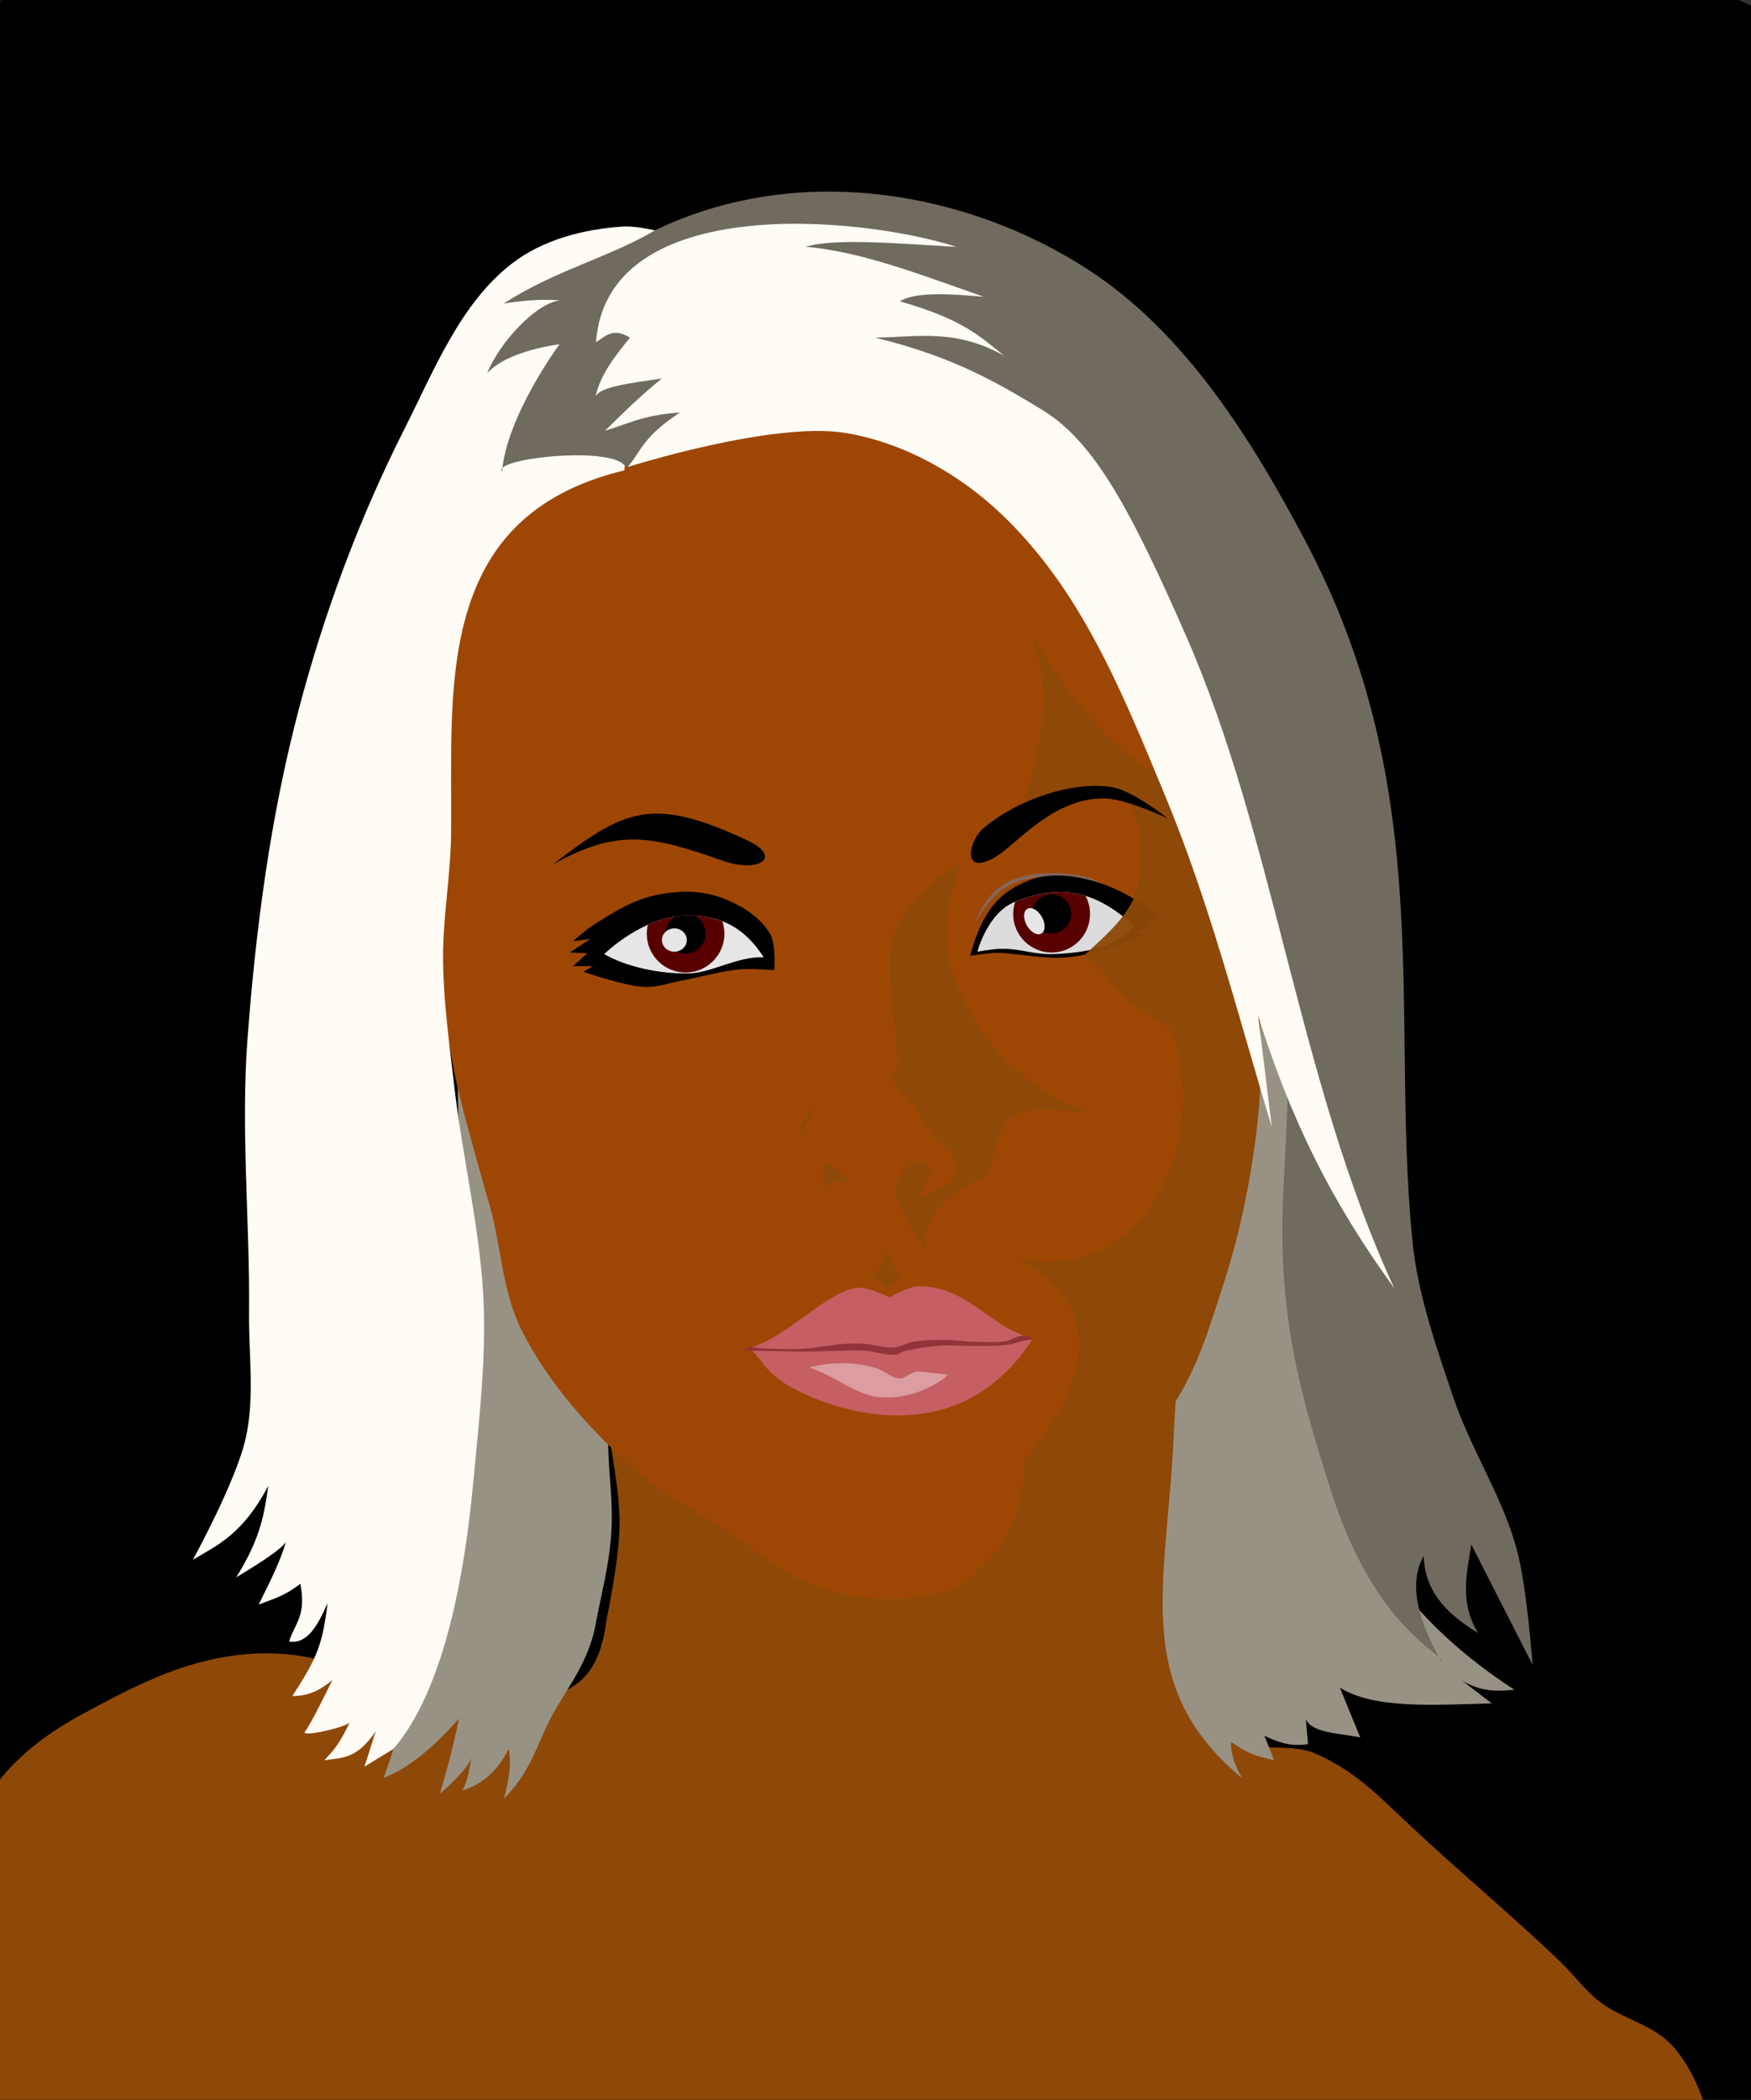
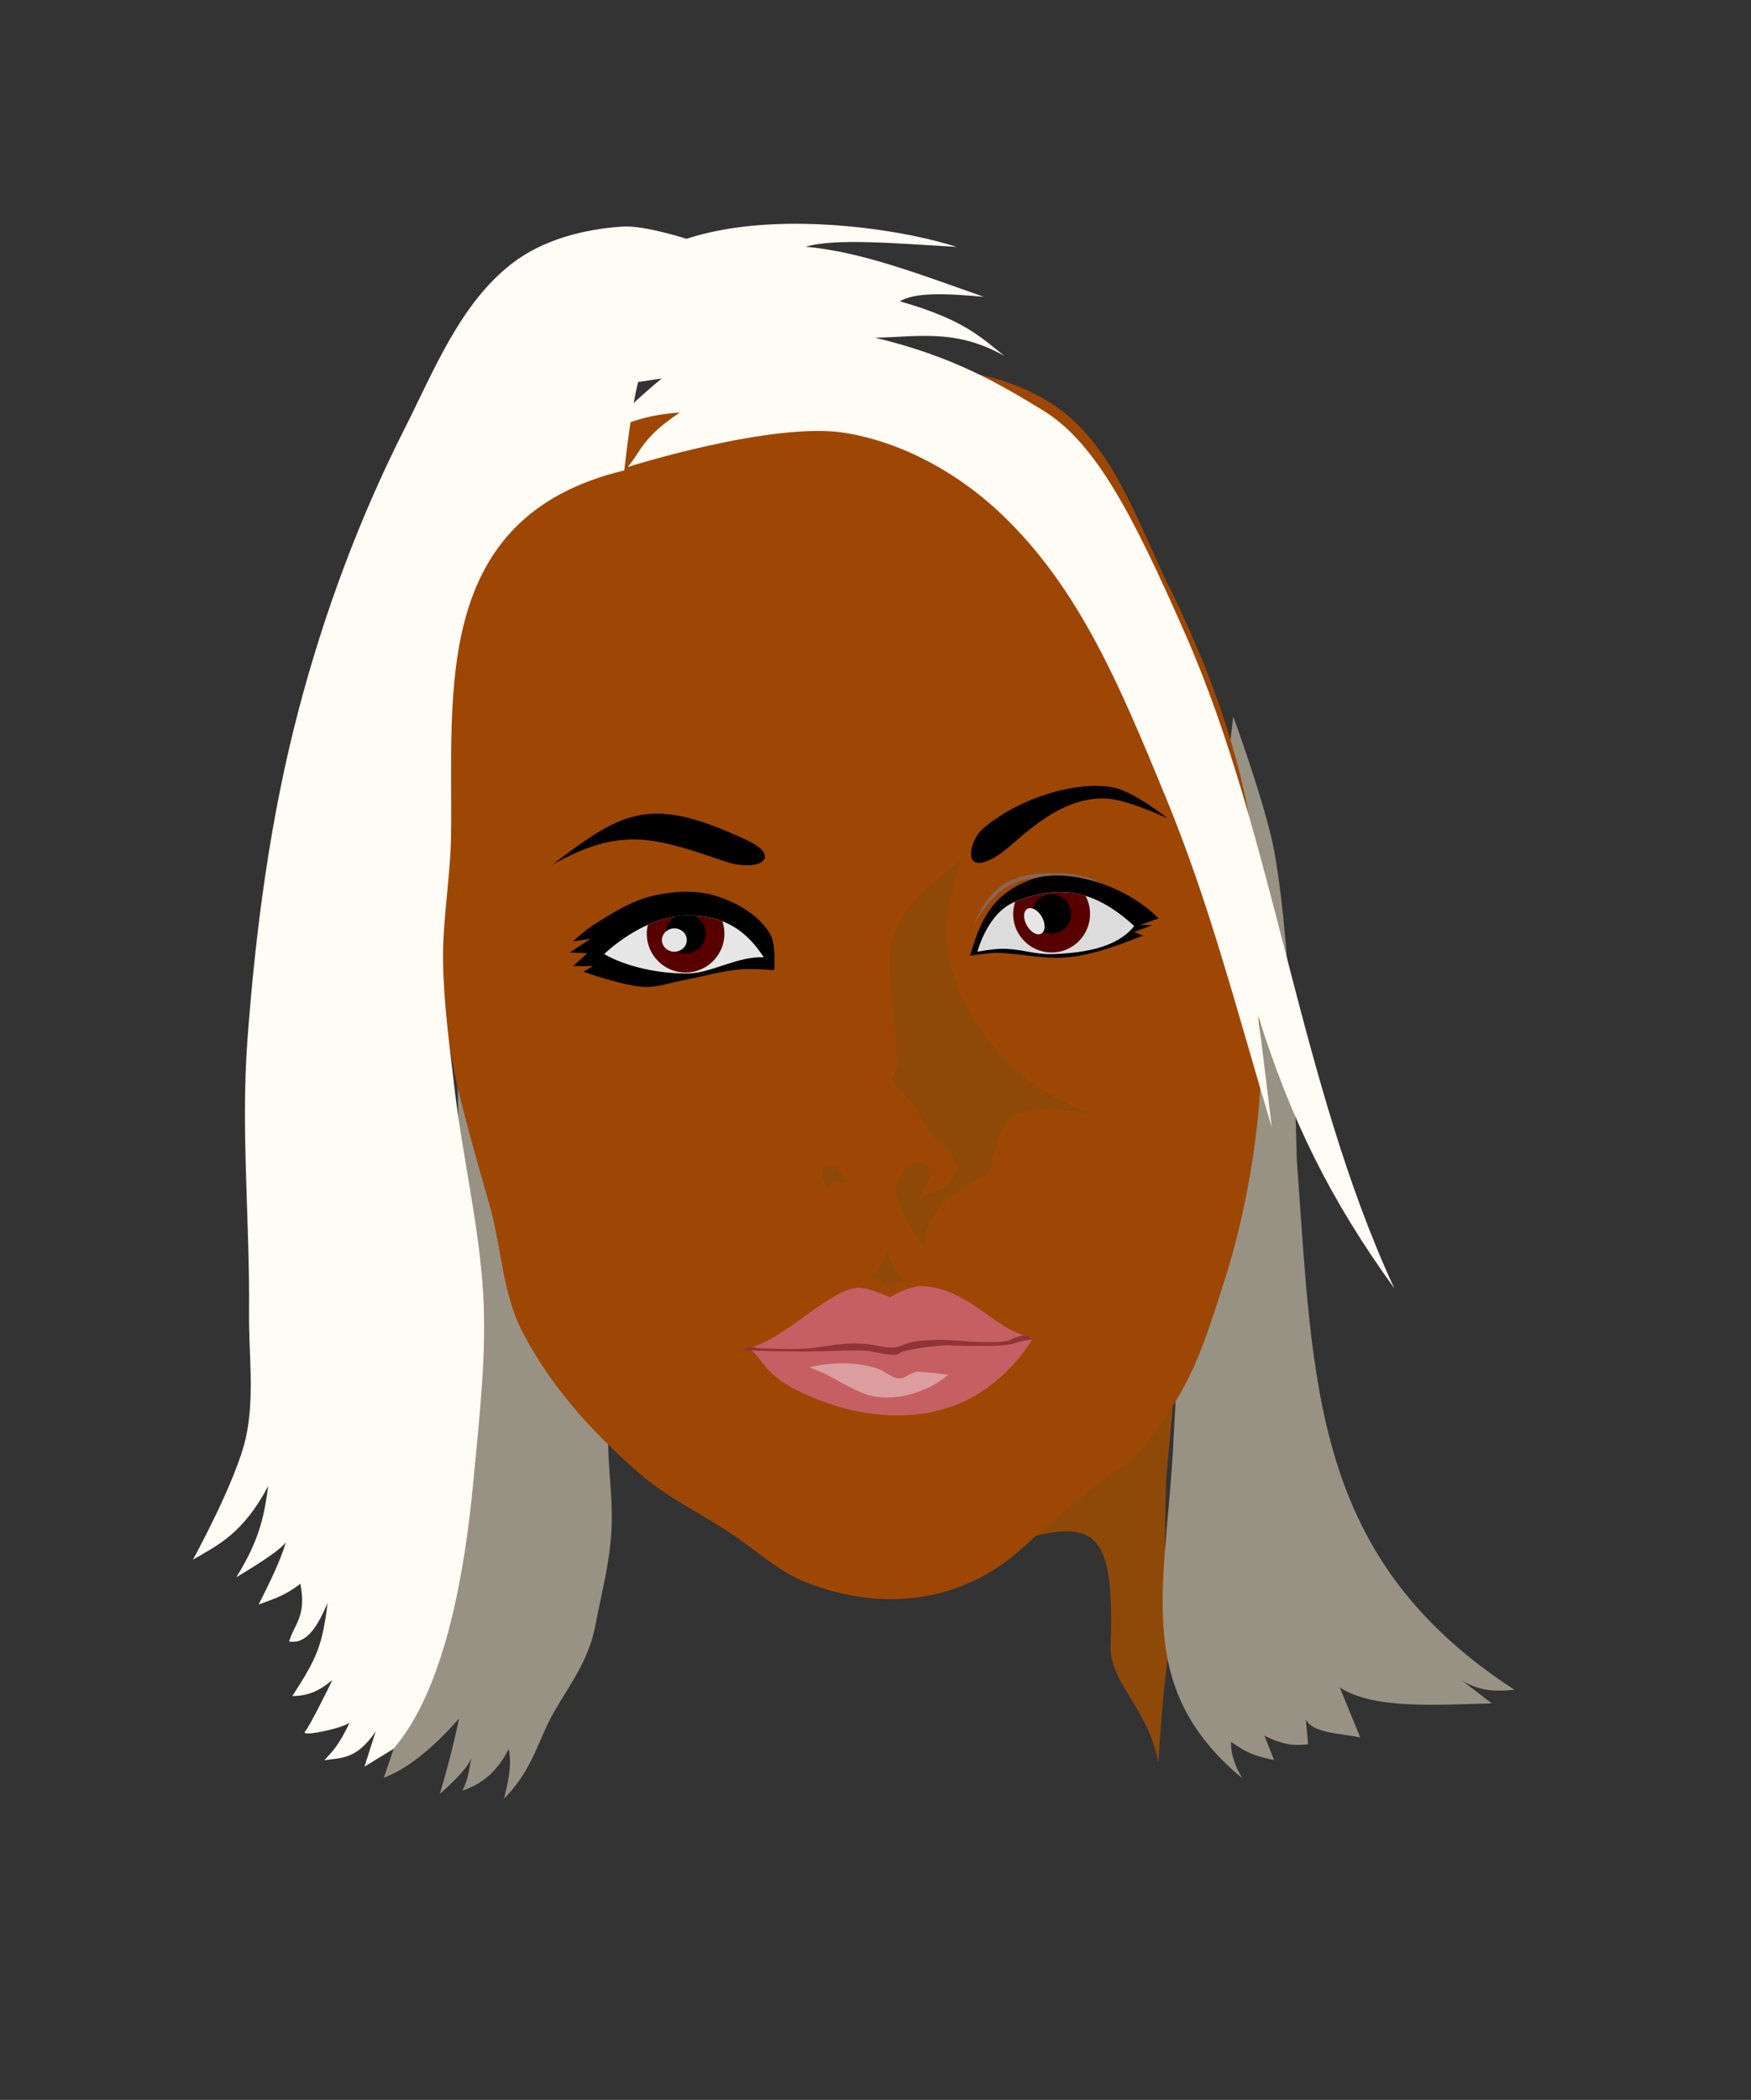
<svg xmlns="http://www.w3.org/2000/svg" xmlns:xlink="http://www.w3.org/1999/xlink" width="667.383" height="800">
  <rect width="100%" height="100%" fill="#333333" stroke="none" />
  <defs>
    <linearGradient id="linearGradient4520">
      <stop stop-color="#846257" id="stop4522" offset="0" />
      <stop stop-color="#846257" stop-opacity="0" id="stop4524" offset="1" />
    </linearGradient>
    <linearGradient id="linearGradient4512">
      <stop stop-color="#7a584e" id="stop4514" offset="0" />
      <stop stop-color="#7a584e" stop-opacity="0" id="stop4516" offset="1" />
    </linearGradient>
    <linearGradient gradientUnits="userSpaceOnUse" y2="355.134" x2="299.646" y1="371.562" x1="388.924" id="linearGradient4518" xlink:href="#linearGradient4512" />
    <linearGradient gradientUnits="userSpaceOnUse" y2="358.727" x2="338.057" y1="339.441" x1="285.252" id="linearGradient4526" xlink:href="#linearGradient4520" />
    <linearGradient y2="0.664" x2="0.993" y1="0.506" x1="0.167" id="linearGradient4597" xlink:href="#linearGradient4520" />
    <linearGradient y2="0.495" x2="0.028" y1="0.55" x1="0.972" id="linearGradient4599" xlink:href="#linearGradient4512" />
  </defs>
  <g>
    <title>Layer 1</title>
-     <path fill="#000000" d="m16.795,-3c-23.163,0 -41.795,17.561 -41.795,39.393l0,766.607l713.383,0l0,-766.607c0,-21.832 -18.632,-39.393 -41.795,-39.393l-629.793,0z" id="rect4560" />
-     <path fill="#8e4908" d="m-13.737,709.872c3.054,-25.519 21.242,-43.876 44.532,-56.511c20.957,-11.369 37.578,-19.745 58.139,-22.604c13.13,-1.826 27.144,-0.87 39.584,3.767c29.401,10.961 78.831,13.25 80.405,12.558c9.007,-3.963 19.372,-6.633 22.266,-30.139c0,0 4.923,-22.919 4.948,-36.418c0.026,-13.915 -3.428,-27.612 -4.948,-41.441c-2.253,-20.491 -6.185,-61.534 -6.185,-61.534l235.029,-11.302c0,0 -8.815,66.827 -9.896,100.464c-0.78,24.28 -1.134,63.105 2.474,72.837c2.922,7.883 1.697,20.941 21.957,25.116c10.037,2.068 18.945,-0.034 26.905,3.453c14.726,6.452 23.5,15.608 35.254,26.686c19.048,17.951 39.253,34.617 58.139,52.744c5.085,4.88 9.283,10.758 14.844,15.07c7.926,6.146 18.586,8.271 25.977,15.07c10.026,9.222 14.699,26.314 14.699,26.314l-675.383,0l11.263,-94.128z" id="path3052" />
-     <path fill="#8e4908" d="m451.837,484.375l-88.107,110.985c51.054,-18.548 61.408,-20.758 59.595,31.84c-0.475,13.77 14.373,23.792 18.189,44.243c1.228,-19.464 2.611,-33.498 4.084,-43.675c-2.087,-14.49 -1.751,-44.684 -1.097,-64.738c0.704,-21.579 4.674,-56.88 7.336,-78.654z" id="path3840" />
+     <path fill="#8e4908" d="m451.837,484.375l-88.107,110.985c51.054,-18.548 61.408,-20.758 59.595,31.84c-0.475,13.77 14.373,23.792 18.189,44.243c1.228,-19.464 2.611,-33.498 4.084,-43.675c-2.087,-14.49 -1.751,-44.684 -1.097,-64.738z" id="path3840" />
    <path fill="#989284" id="path3824" d="m223.875,399.24c0,0 6.686,102.462 7.945,152.181c0.289,11.407 1.852,20.388 1.222,31.781c-0.703,12.716 -3.774,23.54 -6.112,36.059c-2.913,15.602 -12.871,26.277 -18.335,37.893c-4.395,9.342 -7.183,18.743 -16.502,28.114c1.603,-6.302 3.027,-12.606 1.833,-18.946c-2.898,5.487 -7.521,12.576 -17.724,15.89c2.502,-4.482 2.634,-8.964 3.667,-13.446c-0.229,3.139 -5.981,9.221 -12.223,14.668c2.445,-8.165 4.889,-17.313 7.334,-28.725c-11.359,12.888 -20.62,19.485 -28.725,22.613c43.034,-120.882 24.815,-227.001 28.114,-335.532" />
    <path fill="#989284" d="m456.731,399.24c-4.349,51.666 -9.779,155.237 -9.779,155.237c-3.311,52.568 -14.171,89.368 26.547,123.005c-2.907,-4.692 -4.347,-9.301 -4.322,-13.829c3.983,2.305 5.45,4.61 16.422,6.915l-3.673,-9.292c8.135,4.039 12.453,3.716 16.638,3.241l-0.864,-9.508c2.468,5.284 12.799,5.3 20.744,6.915l-7.779,-19.015c12.999,8.321 36.042,6.598 57.91,6.05l-11.236,-8.643c7.76,4.552 13.804,3.958 19.879,3.457c-77.127,-50.097 -76.596,-115.5 -82.975,-202.252c0,0 -1.426,-78.928 -8.643,-117.548c-3.265,-17.469 -15.558,-50.995 -15.558,-50.995c0,0 -9.762,84.091 -13.311,126.262z" id="path3826" />
    <path fill="#9e4704" d="m199.428,190.831c-11.808,16.007 -26.593,31.089 -32.392,50.116c-6.653,21.829 -1.942,45.642 -1.222,68.451c1.192,37.794 0.052,61.905 7.334,99.01c2.469,12.582 9.917,38.401 13.446,50.727c4.515,15.771 4.818,33.033 12.223,47.671c10.457,20.669 26.585,38.515 44.004,53.783c11.351,9.95 23.493,15.472 36.059,23.836c8.753,5.826 18.325,14.495 28.114,18.335c29.97,11.756 59.945,7.55 82.508,-12.835c11.384,-10.285 23.789,-21.378 37.893,-31.17c8.297,-5.76 15.472,-16.465 20.78,-25.058c8.986,-14.548 13.033,-28.97 18.335,-45.227c6.328,-19.401 10.678,-41.435 12.835,-61.728c1.594,-15.003 1.387,-27.714 0.611,-42.782c-1.344,-26.093 0.383,-52.64 -4.889,-78.23c-5.852,-28.401 -16.518,-55.886 -29.336,-81.897c-12.315,-24.99 -21.671,-55.409 -45.227,-70.285c-27.091,-17.108 -63.421,-14.991 -95.343,-12.223c-30.172,2.616 -61.569,10.119 -86.786,26.891c-8.188,5.446 -13.108,14.7 -18.946,22.613z" id="path3832" />
    <path fill="#88665b" d="m390.703,335.065c-9.702,2.454 -14.489,8.81 -19.405,16.96c3.646,-8.865 8.588,-15.631 18.641,-18.182c8.475,-2.151 26.816,-1.874 31.781,4.737l-7.181,-0.917c-6.324,-3.66 -16.914,-4.349 -23.836,-2.597z" id="path3870" />
    <path fill="#000000" d="m369.792,364.098c4.739,-17.805 11.659,-24.577 22.886,-28.884c13.07,-5.014 36.116,1.658 48.926,14.674l-6.876,2.445l4.431,0.153l-6.876,2.598l3.361,1.375c-10.942,4.274 -19.665,7.448 -29.082,8.271c-8.338,0.728 -15.623,-1.13 -25.312,-1.701c-3.273,-0.193 -8.2,0.713 -11.459,1.07z" id="path3868" />
    <path fill="#fffbf5" d="m149.923,666.322l-11.001,6.723l4.278,-13.446c-7.383,10.974 -13.357,10.031 -19.557,11.001c2.811,-3.094 5.402,-5.309 9.779,-14.668c0,1.828 -19.557,6.311 -17.113,3.667c1.856,-2.007 10.39,-19.557 10.39,-19.557c-3.923,3.207 -8.148,6.112 -15.279,6.112c9.472,-14.547 11.438,-19.384 13.446,-35.448c-3.69,8.488 -7.764,15.824 -14.668,14.668c1.93,-6.662 6.728,-9.501 4.278,-22.002c-6.5,5.055 -10.906,5.922 -15.89,7.945c3.9,-7.945 8.052,-15.89 10.39,-23.836c-1.733,2.649 -9.093,7.549 -18.946,13.446c9.541,-15.156 10.793,-24.938 12.223,-34.837c-9.575,18.165 -19.15,22.549 -28.725,28.114c0,0 16.524,-29.968 20.169,-46.449c3.432,-15.521 1.065,-31.776 1.222,-47.671c0.342,-34.632 -3.176,-69.36 -0.611,-103.899c3.145,-42.354 8.747,-84.83 19.557,-125.901c9.699,-36.848 23.126,-72.961 40.337,-106.955c11.307,-22.333 21.141,-47.644 40.948,-62.951c11.724,-9.06 27.384,-13.101 42.171,-14.057c8.492,-0.549 25.058,4.889 25.058,4.889l18.335,-4.278c-33.752,34.798 -37.536,47.173 -42.782,92.287c-73.658,17.68 -65.328,84.521 -66.006,138.736c-0.202,16.125 -3.268,32.158 -3.056,48.282c0.21,15.953 2.462,31.821 4.278,47.671c3.02,26.363 9.411,52.354 11.001,78.841c1.307,21.763 -1.019,43.594 -3.902,73.345c-2.883,29.751 -9.876,76.518 -30.324,100.227z" id="path3054" />
-     <path fill="#706b5e" d="m238.403,177.902c-3.999,-8.297 -50.928,-3.34 -47.055,1.784c1.797,-21.386 21.893,-48.517 21.893,-48.517c0,0 -19.641,2.243 -27.513,11.001c4.551,-11.685 18.925,-27.06 27.801,-27.691c-8.235,-0.772 -16.504,0.404 -21.491,1.146c19.561,-12.716 40.513,-17.661 57.833,-27.999c54.87,-26.266 119.061,-14.669 164.855,15.079c37.129,24.119 62.291,64.572 82.975,103.719c50.326,95.247 32.134,180.134 40.623,266.212c2.016,20.446 8.988,40.173 15.558,59.638c6.69,19.823 18.699,37.725 24.201,57.91c3.901,14.309 6.05,44.081 6.05,44.081l-23.337,-45.809c-1.908,11.236 -4.433,22.472 2.593,33.709c-16.339,-9.796 -20.432,-19.591 -20.744,-29.387c-5.875,10.269 -2.459,24.255 6.915,40.623c1.033,-3.819 -25.255,-11.733 -42.352,-65.689c-11.222,-35.416 -20.245,-65.613 -18.151,-112.362c1.544,-34.454 5.098,-68.93 -6.05,-101.126c-24.918,-71.961 -52.76,-184.731 -118.413,-203.116c-65.283,-18.282 -91.516,12.445 -126.191,26.794z" id="path3828" />
    <path opacity="0.954" fill="#8e4908" d="m366.278,327.733c-36.063,27.511 -26.909,32.431 -24.089,77.038c0.132,2.087 -0.856,4.153 -2.148,5.797c-1.273,1.62 6.493,7.337 9.285,12.001c3.337,5.574 3.905,7.83 8.618,12.402c2.598,2.52 5.488,4.384 6.5,8.272c1.942,7.456 -8.076,10.914 -14.057,12.835c1.212,-2.181 2.424,-4.363 3.636,-6.544c2.367,-4.259 -2.957,-8.639 -6.868,-6.086c-2.783,1.817 -5.804,5.748 -5.757,9.574c0.103,8.382 11.433,22.613 11.433,22.613c-2.968,-17.262 21.521,-26.644 23.836,-28.725c6.55,-22.527 5.346,-27.067 39.726,-22.613c-29.126,-9.284 -49.157,-34.621 -54.377,-58.334c-2.989,-13.578 -0.27,-22.104 4.261,-38.231z" id="path3838" />
    <path fill="#8e4908" d="m316.467,443.856c-1.911,-0.206 -2.356,0.655 -3.056,2.445c-0.846,2.163 1.833,6.723 1.833,6.723c1.15,-3.339 3.651,-2.432 8.098,-2.75c0,0 -3.832,-6.089 -6.876,-6.417z" id="path3842" />
-     <path fill="#8e4908" d="m301.799,446.3c0.352,-12.485 3.841,-14.472 10.084,-25.669c-7.098,7.27 -8.33,10.021 -10.084,25.669z" id="path3846" />
    <path fill="#000000" d="m295.076,369.598c0,0 0.809,-9.775 -1.528,-13.751c-4.182,-7.115 -12.323,-11.8 -20.169,-14.362c-7.65,-2.499 -16.288,-2.063 -24.141,-0.306c-8.402,1.881 -15.947,6.705 -23.224,11.307c-2.756,1.743 -7.64,6.112 -7.64,6.112l6.723,-0.917l-7.945,5.195l6.723,0.306l-5.501,4.889l7.64,0l-3.667,2.139c0,0 15.456,5.524 23.53,5.806c4.753,0.166 9.378,-1.589 14.057,-2.445c7.448,-1.362 14.762,-3.652 22.308,-4.278c4.265,-0.354 12.835,0.306 12.835,0.306z" id="path3848" />
    <path fill="#e6e6e6" d="m230.292,363.487c0,0 14.525,-14.372 31.17,-14.668c13.523,-0.24 22.376,4.727 29.642,15.89c-9.87,-0.431 -19.821,5.841 -28.114,6.112c-12.015,0.392 -25.023,-2.817 -32.698,-7.334z" id="path3850" />
    <path fill="#580000" d="m261.481,348.811c-5.172,0.092 -10.168,1.56 -14.558,3.517c-0.253,1.084 -0.416,2.204 -0.416,3.365c0,8.176 6.609,14.823 14.785,14.823c8.176,0 14.823,-6.647 14.823,-14.823c0,-1.647 -0.298,-3.209 -0.794,-4.689c-4.035,-1.548 -8.568,-2.287 -13.84,-2.193z" id="path3852" />
    <path fill="#000000" d="m275.825,328.039c13.395,4.63 22.797,-1.432 8.862,-7.945c-36.502,-17.062 -46.824,-11.607 -74.104,9.32c25.62,-14.283 38.052,-10.773 65.242,-1.375z" id="path3856" />
    <path fill="#dcdcdc" d="m372.542,362.57c0,0 3.791,-14.783 14.21,-18.946c15.918,-6.361 29.51,-5.595 45.532,9.168c-6.32,8.184 -19.006,10.237 -30.559,10.695c-7.87,0.312 -12.91,-2.28 -20.78,-1.986c-3.096,0.115 -8.404,1.07 -8.404,1.07z" id="path3858" />
-     <path opacity="0.954" fill="#8e4908" d="m393.188,242.175c8.617,22.869 2.603,44.099 -3.063,65.381c13.265,-1.473 31.93,-12.017 39.1,-3.063c6.932,8.657 5.58,19.477 4.878,29.949c-0.766,11.423 -10.193,19.784 -20.907,29.522c11.182,7.856 8.952,14.275 33.158,27.955c15.511,45.477 -11.252,97.919 -58.688,87.389c52.949,28.002 0.038,77.837 3.063,76.99c-1.242,25.148 -9.442,35.157 -24.541,48.062c8.355,-3.217 16.217,-8.018 23.331,-14.445c11.384,-10.285 23.786,-21.368 37.89,-31.159c8.297,-5.76 15.452,-16.478 20.76,-25.071c8.986,-14.548 13.038,-28.969 18.34,-45.226c6.328,-19.401 10.663,-41.42 12.819,-61.713c1.594,-15.003 1.419,-27.7 0.643,-42.768c-1.163,-22.576 -0.051,-45.497 -3.139,-67.839l-35.394,-20.798c-20.106,-11.811 -34.751,-31.292 -48.251,-53.167z" id="path3834" />
    <path fill="#580000" d="m403.927,339.849c-5.52,0.019 -11.101,1.394 -17.016,3.744c-0.485,1.457 -0.756,2.994 -0.756,4.613c0,8.101 6.571,14.672 14.672,14.672c8.101,0 14.634,-6.571 14.634,-14.672c0,-2.489 -0.608,-4.829 -1.702,-6.882c-3.283,-1.014 -6.547,-1.486 -9.832,-1.475z" id="path3860" />
    <path fill="#000000" d="m408.291,348.207c0,4.132 -3.35,7.482 -7.482,7.482c-4.132,0 -7.482,-3.35 -7.482,-7.482c0,-4.132 3.35,-7.482 7.482,-7.482c4.132,0 7.482,3.35 7.482,7.482z" id="path3862" />
    <path fill="#e6e6e6" id="path3864" d="m396.947,349.059c1.556,2.55 1.605,5.468 0.11,6.516c-1.496,1.049 -3.97,-0.169 -5.526,-2.719c-1.556,-2.55 -1.605,-5.468 -0.11,-6.516c1.495,-1.048 3.97,0.169 5.526,2.719z" />
    <path fill="#000000" d="m261.481,348.811c-1.383,0.025 -2.775,0.176 -4.122,0.378c-2.201,1.337 -3.668,3.74 -3.668,6.504c0,4.211 3.389,7.638 7.601,7.638c4.211,0 7.638,-3.427 7.638,-7.638c0,-2.983 -1.702,-5.554 -4.197,-6.807c-1.064,-0.053 -2.125,-0.096 -3.252,-0.076z" id="path3866" />
    <path fill="#e6e6e6" id="path3854" d="m261.776,358.139c0,2.452 -2.125,4.44 -4.745,4.44c-2.621,0 -4.745,-1.988 -4.745,-4.44c0,-2.452 2.125,-4.44 4.745,-4.44c2.621,0 4.745,1.988 4.745,4.44z" />
    <path fill="#000000" d="m445.119,311.843c0,0 -15.496,-7.389 -23.836,-7.64c-19.297,-0.58 -33.54,17.001 -40.948,21.697c-13.987,8.866 -11.327,-5.251 -5.806,-10.084c12.742,-11.155 34.798,-18.501 49.505,-15.89c7.949,1.411 21.085,11.918 21.085,11.918z" id="path3872" />
    <path fill="#c55f63" d="m285.381,513.529c13.667,-3.039 31.46,-23.128 42.171,-22.919c4.105,0.08 11.612,3.667 11.612,3.667c0,0 7.089,-4.382 11.918,-4.278c14.146,0.304 23.958,10.908 33.309,16.196c2.366,1.338 9.168,3.973 9.168,3.973c-3.895,6.117 -9.169,12.629 -17.418,18.641c-22.046,16.067 -52.536,11.665 -74.563,-0.306c-4.922,-2.675 -8.234,-5.615 -11.612,-10.084c-2.506,-3.315 -4.781,-5.185 -4.584,-4.889z" id="path3876" />
    <path fill="#8e4908" d="m332.052,486.943c2.505,-0.078 4.418,1.618 6.112,3.973c1.935,-1.222 3.871,-2.445 5.806,-3.667c-1.784,-2.101 -3.535,-3.968 -6.112,-11.612c-0.61,4.437 -2.936,8.009 -5.806,11.307z" id="path3874" />
    <path fill="#903438" d="m283.159,514.599c2.913,-2.545 3.567,-0.917 7.181,-0.917c0,0 12.052,0.624 18.03,0c4.659,-0.486 8.622,-1.317 13.293,-1.681c2.898,-0.226 6.592,-0.236 9.473,0.153c3.307,0.446 6.139,1.346 9.473,1.222c2.496,-0.093 4.723,-1.697 7.181,-2.139c3.768,-0.678 7.631,-0.744 11.459,-0.764c4.54,-0.024 9.059,0.727 13.599,0.764c3.823,0.031 7.718,0.328 11.459,-0.458c3.282,-1.544 6.493,-3.141 9.32,-0.458c0,0 -1.74,0.151 -2.597,0.306c-2.322,0.419 -4.538,1.363 -6.876,1.681c-4.999,0.679 -10.082,0.421 -15.126,0.458c-3.311,0.025 -6.628,-0.369 -9.932,-0.153c-4.88,0.32 -9.738,1.09 -14.515,2.139c-1.763,0.387 -1.562,1.234 -3.361,1.375c-3.533,0.277 -7.771,-1.28 -11.307,-1.528c-4.827,-0.339 -10.746,0.126 -15.585,0.153c-2.343,0.013 -4.685,0.146 -7.028,0.153c-6.418,0.019 -19.252,-0.306 -19.252,-0.306c-1.837,-0.029 -3.15,-0.326 -4.889,0z" id="path3878" />
    <path fill="#fffbf5" d="m239.267,177.902c0,0 55.352,-17.506 82.975,-12.965c22.125,3.637 43.429,15.623 59.638,31.116c29.864,28.544 45.18,65.933 62.231,107.176c17.051,41.244 27.084,81.194 40.623,126.191l-5.186,-42.352c12.579,39.747 27.424,69.946 51.86,103.719c-36.733,-79.508 -45.395,-171.295 -79.518,-248.926c-20.562,-46.779 -34.614,-73.487 -54.452,-85.568c-16.938,-10.315 -34.26,-20.534 -63.96,-27.658c15.719,-0.156 30.485,-3.648 49.267,6.915c-8.724,-6.915 -15.357,-13.829 -39.759,-20.744c5.635,-3.591 18.306,-2.961 31.98,-1.729c-23.066,-8.051 -46.416,-17.24 -67.924,-19.059c11.19,-3.411 35.486,-1.206 57.552,0.043c-36.843,-11.832 -133.266,-20.862 -137.428,36.302c3.528,-2.163 6.34,-5.759 12.965,-1.729c-6.617,8.067 -11.206,14.301 -13.175,22.368c2.048,-3.617 11.84,-4.819 25.275,-6.81c-9.429,7.74 -15.316,13.708 -21.608,19.88c8.727,-2.5 13.918,-5.884 28.523,-6.915c-14.267,9.462 -14.43,14.221 -19.879,20.744z" id="path3830" />
    <path transform="rotate(-3.773 335.168 525.519)" id="svg_3" fill="#db9d9f" d="m334.747,521.377c2.837,1.129 5.056,4.017 8.098,4.278c2.295,0.197 2.6,-1.209 6.57,-2.139c0.808,-0.189 12.25,1.986 12.071,1.986c-8.303,6.282 -21.715,9.304 -31.322,5.501c-6.003,-2.376 -11.106,-6.596 -16.807,-9.626c-1.478,-0.786 -4.507,-2.215 -4.507,-2.215c9.055,-1.53 18.01,-0.924 25.898,2.215z" />
  </g>
</svg>